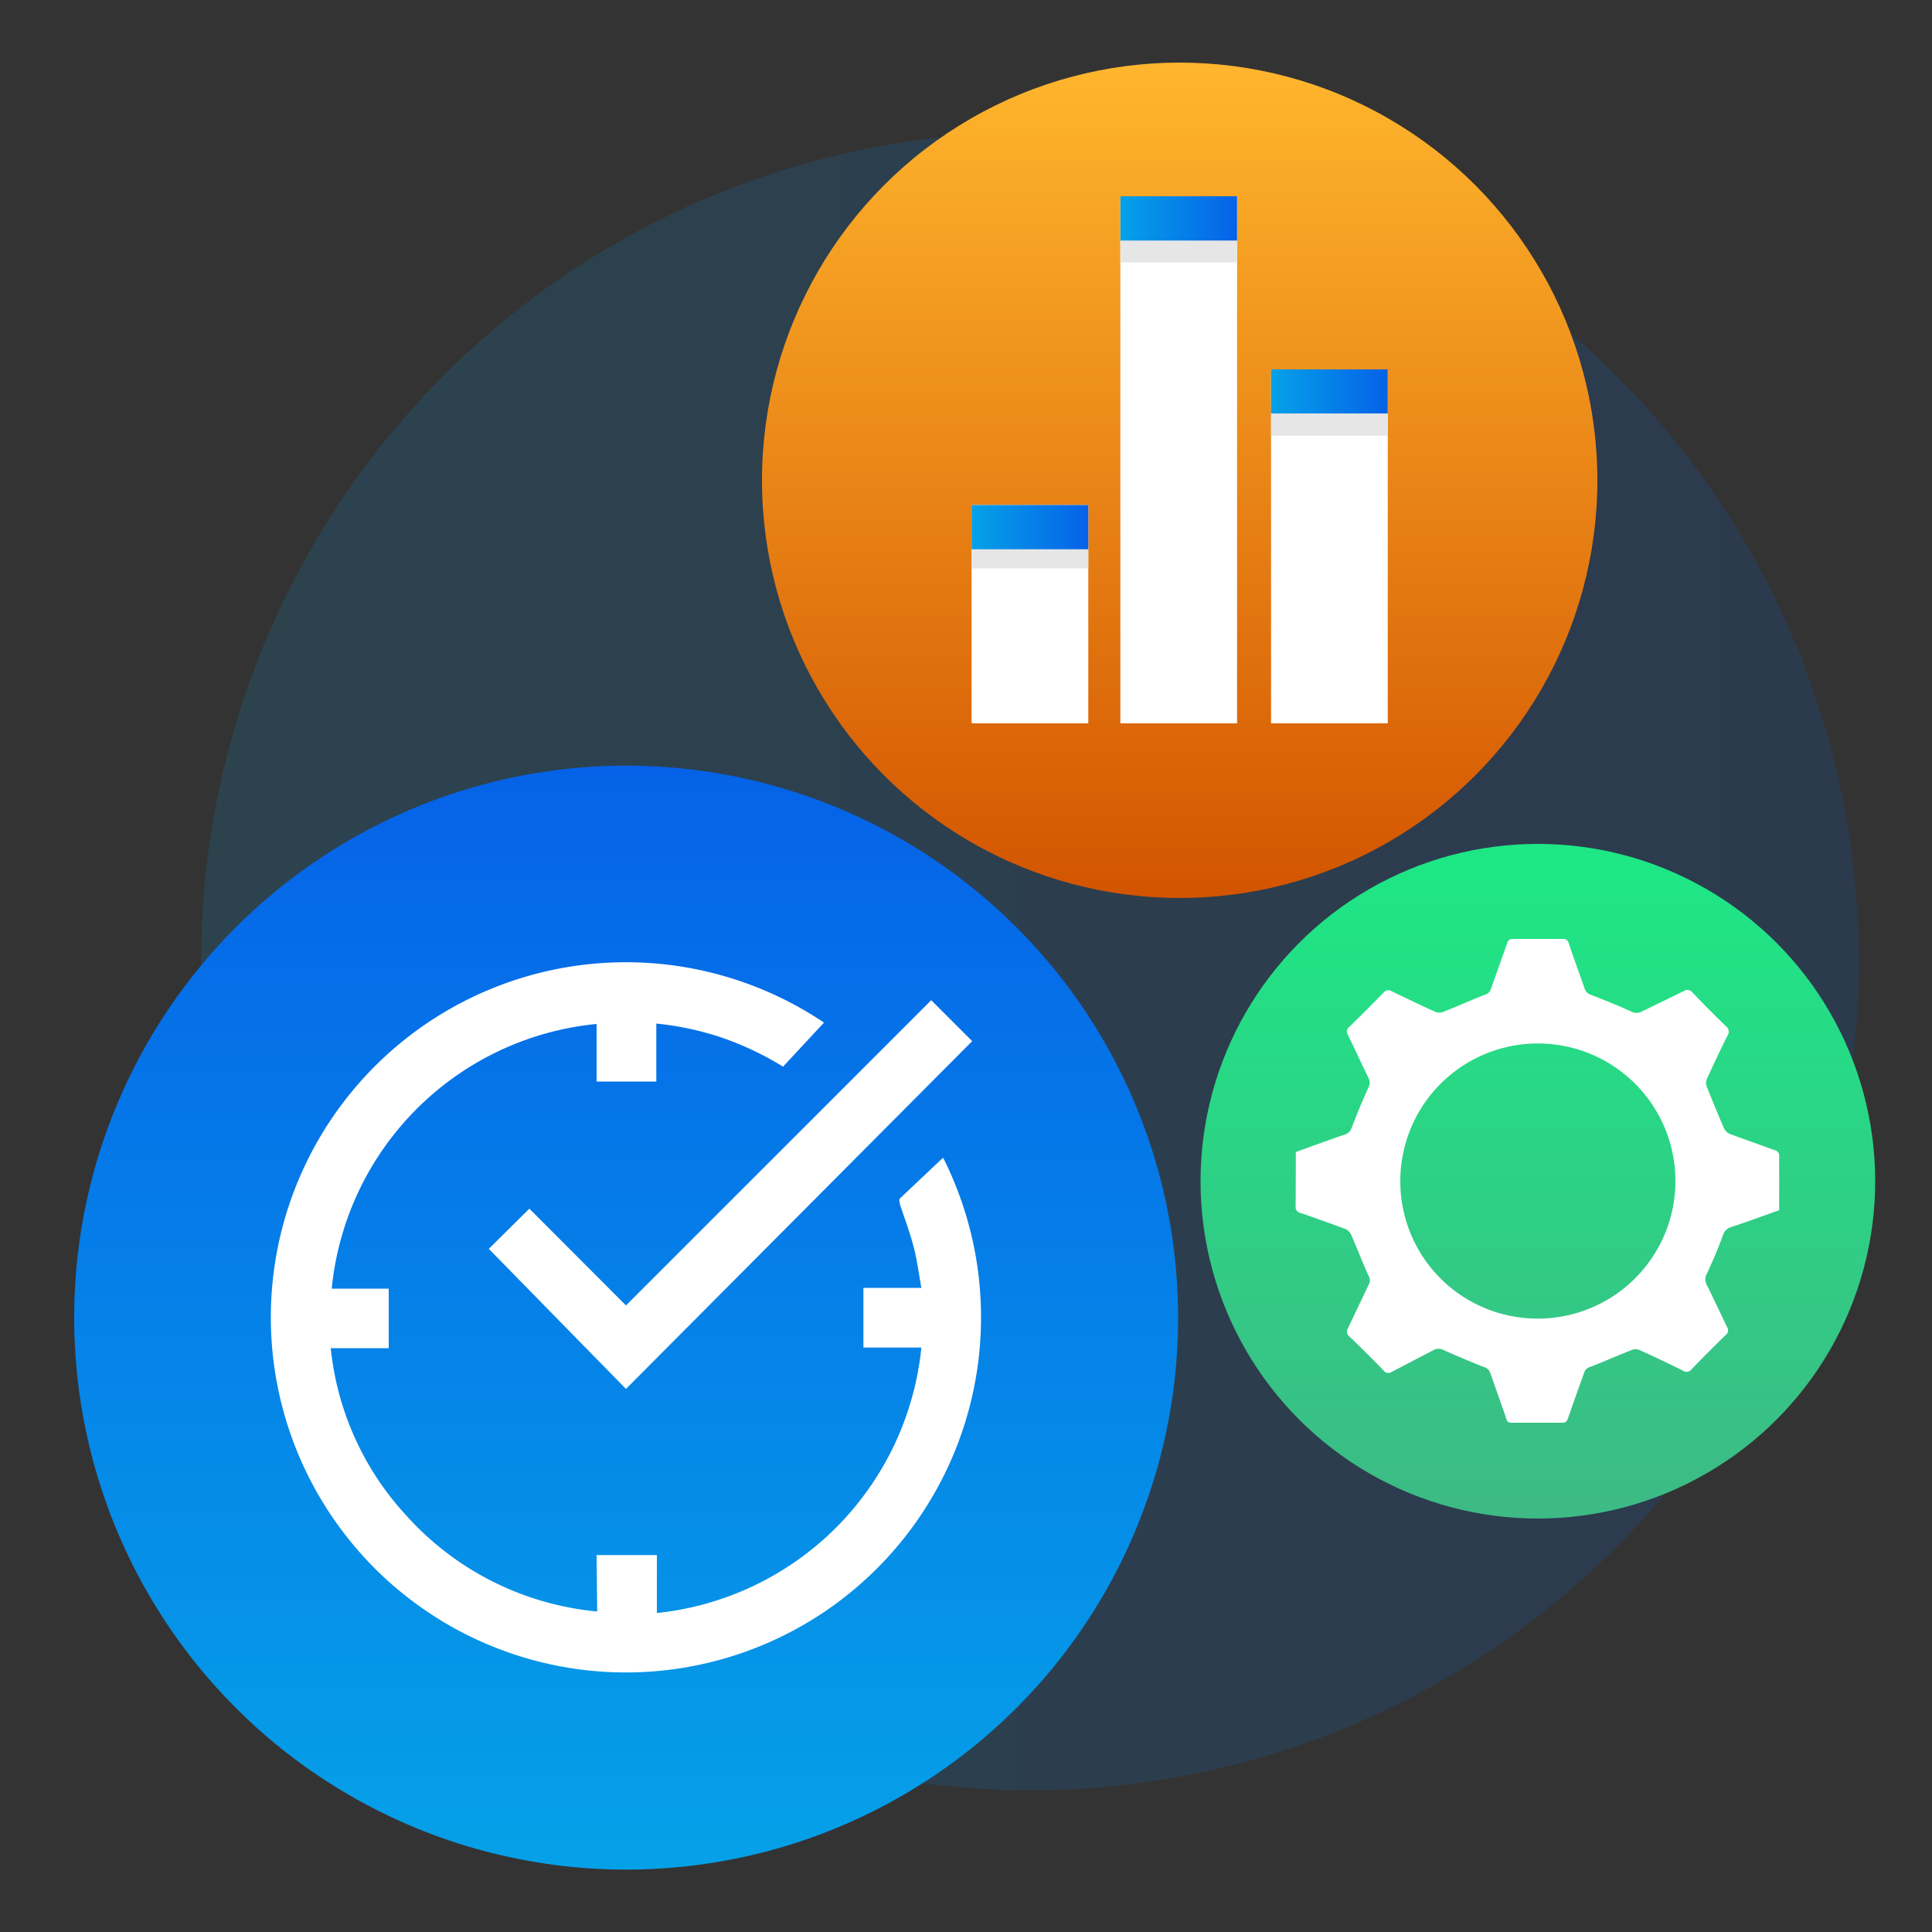
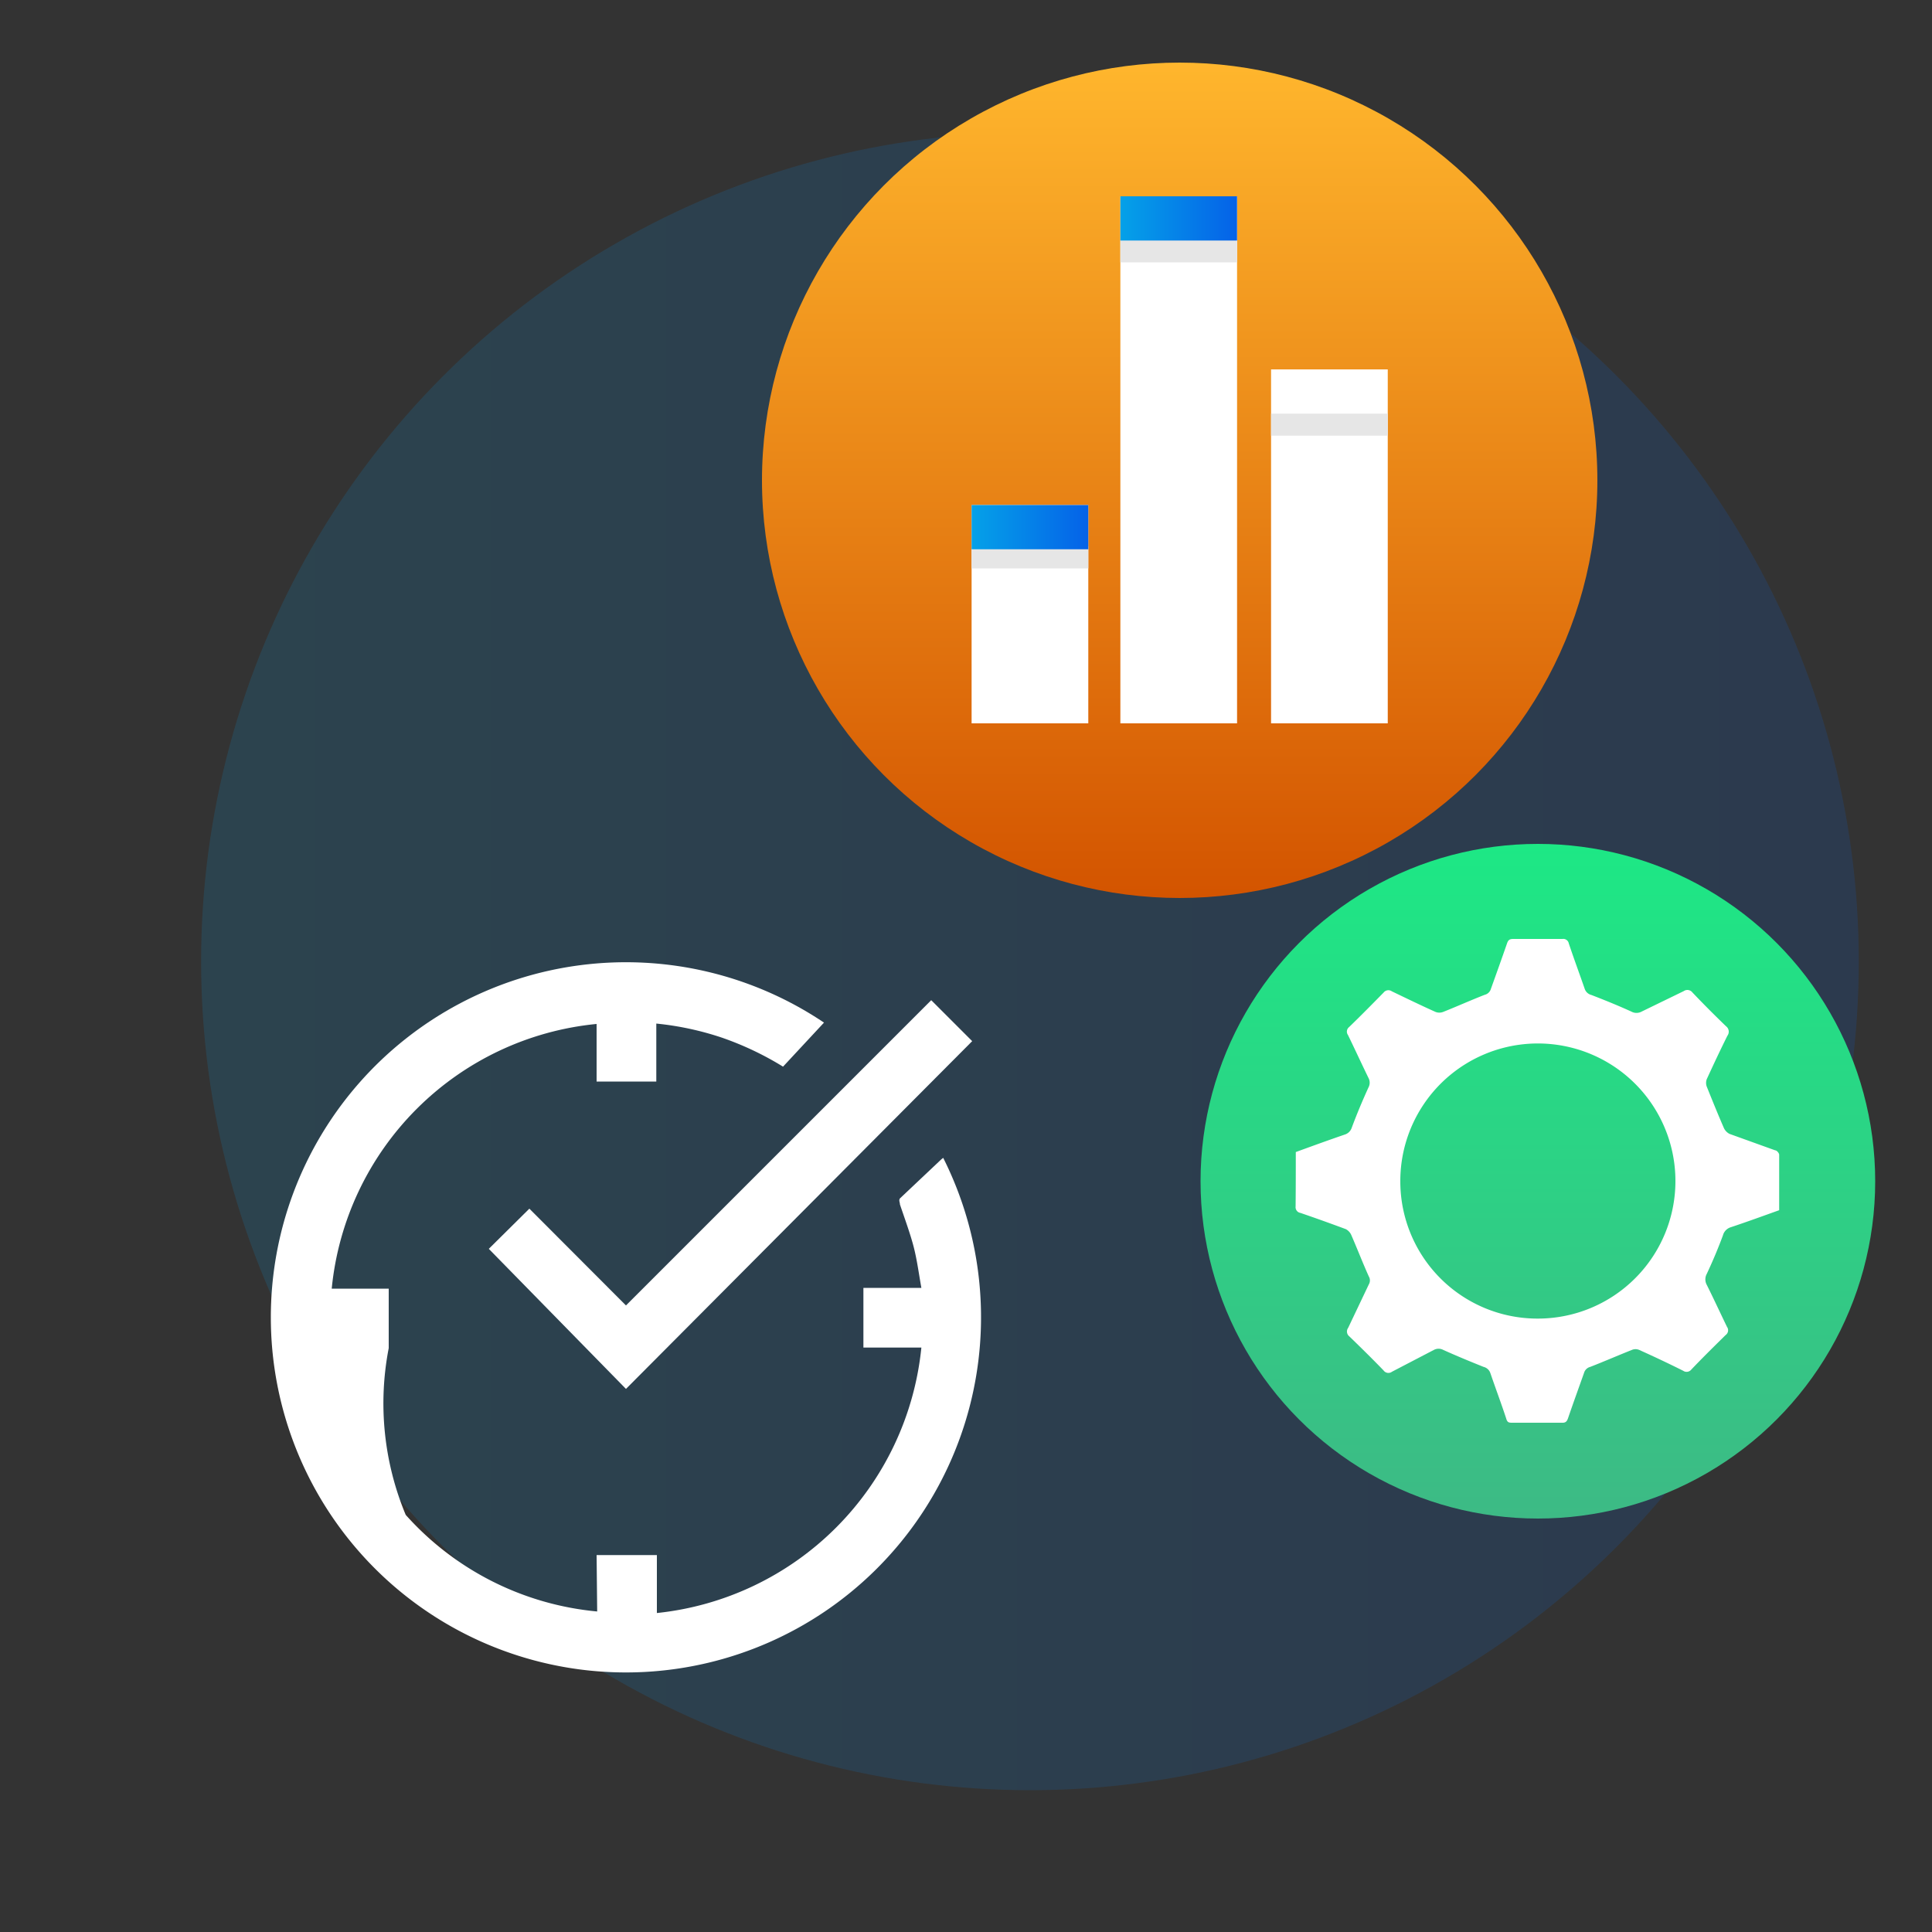
<svg xmlns="http://www.w3.org/2000/svg" xmlns:xlink="http://www.w3.org/1999/xlink" id="Layer_1" data-name="Layer 1" viewBox="0 0 100 100">
  <rect x="0" y="0" width="100" height="100" fill="#333333" stroke="none" />
  <defs>
    <style>.cls-1{opacity:0.15;fill:url(#linear-gradient);}.cls-2{fill:url(#linear-gradient-2);}.cls-3{fill:url(#linear-gradient-3);}.cls-4{fill:url(#linear-gradient-4);}.cls-5{fill:#fff;}.cls-6{fill:url(#linear-gradient-5);}.cls-7{fill:#e6e6e6;}.cls-8{fill:url(#linear-gradient-6);}.cls-9{fill:url(#linear-gradient-7);}</style>
    <linearGradient id="linear-gradient" x1="10.41" y1="49.76" x2="96.22" y2="49.76" gradientUnits="userSpaceOnUse">
      <stop offset="0" stop-color="#05a1e8" />
      <stop offset="1" stop-color="#0562e8" />
    </linearGradient>
    <linearGradient id="linear-gradient-2" x1="126.29" y1="-88.62" x2="183.42" y2="-88.62" gradientTransform="translate(121.04 223.05) rotate(-90)" xlink:href="#linear-gradient" />
    <linearGradient id="linear-gradient-3" x1="176.57" y1="-59.98" x2="219.81" y2="-59.98" gradientTransform="translate(121.04 223.05) rotate(-90)" gradientUnits="userSpaceOnUse">
      <stop offset="0" stop-color="#d35400" />
      <stop offset="1" stop-color="#ffb62d" />
    </linearGradient>
    <linearGradient id="linear-gradient-4" x1="144.45" y1="-41.44" x2="179.38" y2="-41.44" gradientTransform="translate(121.04 223.05) rotate(-90)" gradientUnits="userSpaceOnUse">
      <stop offset="0" stop-color="#3dba85" />
      <stop offset="1" stop-color="#1de885" />
    </linearGradient>
    <linearGradient id="linear-gradient-5" x1="65.79" y1="20.26" x2="71.83" y2="20.26" xlink:href="#linear-gradient" />
    <linearGradient id="linear-gradient-6" x1="57.99" y1="11.3" x2="64.03" y2="11.3" xlink:href="#linear-gradient" />
    <linearGradient id="linear-gradient-7" x1="50.29" y1="27.28" x2="56.33" y2="27.28" xlink:href="#linear-gradient" />
  </defs>
  <circle class="cls-1" cx="53.31" cy="49.76" r="42.9" />
-   <circle class="cls-2" cx="32.41" cy="68.2" r="28.57" />
  <circle class="cls-3" cx="61.06" cy="24.86" r="21.62" />
  <circle class="cls-4" cx="79.6" cy="61.14" r="17.46" />
  <rect class="cls-5" x="50.29" y="26.14" width="6.04" height="11.3" />
  <rect class="cls-5" x="57.99" y="10.16" width="6.04" height="27.28" />
  <rect class="cls-5" x="65.79" y="19.12" width="6.04" height="18.32" />
-   <rect class="cls-6" x="65.79" y="19.12" width="6.04" height="2.29" />
  <rect class="cls-7" x="65.79" y="21.41" width="6.04" height="1.14" />
  <rect class="cls-7" x="57.99" y="12.44" width="6.04" height="1.14" />
  <rect class="cls-7" x="50.29" y="28.28" width="6.04" height="1.14" />
  <rect class="cls-8" x="57.99" y="10.16" width="6.04" height="2.29" />
  <rect class="cls-9" x="50.29" y="26.14" width="6.04" height="2.29" />
  <path class="cls-5" d="M67.07,59.63c.85-.31,1.7-.62,2.55-.91a.55.55,0,0,0,.35-.36c.26-.7.55-1.39.86-2.07a.52.52,0,0,0,0-.5c-.36-.74-.7-1.48-1.06-2.22a.3.3,0,0,1,.06-.41c.61-.59,1.2-1.19,1.79-1.79a.31.31,0,0,1,.42-.06c.75.36,1.51.73,2.27,1.07a.55.55,0,0,0,.38,0c.73-.29,1.44-.61,2.16-.89a.44.44,0,0,0,.32-.31c.28-.78.56-1.56.83-2.34.06-.18.13-.24.32-.24h2.55a.29.29,0,0,1,.33.23c.26.78.55,1.56.82,2.34a.49.49,0,0,0,.35.33c.7.27,1.39.55,2.07.86a.55.55,0,0,0,.53,0l2.18-1.06a.33.33,0,0,1,.45.07c.57.6,1.15,1.18,1.74,1.75a.35.35,0,0,1,.07.49c-.37.74-.72,1.49-1.07,2.25a.56.56,0,0,0,0,.38c.29.72.58,1.44.89,2.15a.65.65,0,0,0,.29.3l2.36.85c.09,0,.21.15.21.23,0,.95,0,1.9,0,2.87-.84.3-1.66.6-2.5.88a.6.6,0,0,0-.41.42q-.37,1-.84,2a.59.59,0,0,0,0,.56c.36.72.7,1.46,1.05,2.18a.3.3,0,0,1-.07.42c-.6.59-1.2,1.18-1.78,1.79a.31.31,0,0,1-.42.06q-1.12-.56-2.28-1.08a.48.48,0,0,0-.37,0c-.73.29-1.44.6-2.16.88a.45.45,0,0,0-.32.31c-.28.79-.56,1.56-.83,2.35-.06.17-.13.24-.32.23q-1.27,0-2.55,0c-.18,0-.27,0-.33-.22-.26-.79-.55-1.56-.82-2.35a.49.49,0,0,0-.35-.32c-.7-.28-1.4-.57-2.09-.88a.51.51,0,0,0-.48,0L72.05,71a.31.31,0,0,1-.44-.07c-.58-.6-1.17-1.18-1.77-1.76a.32.32,0,0,1-.06-.44l1.07-2.25a.4.4,0,0,0,0-.41c-.32-.71-.6-1.44-.91-2.15a.63.63,0,0,0-.28-.3c-.78-.29-1.56-.57-2.35-.84a.3.3,0,0,1-.25-.33C67.07,61.48,67.07,60.56,67.07,59.63Zm12.54,8.62a7.12,7.12,0,1,0-7.13-7.08A7.1,7.1,0,0,0,79.61,68.25Z" />
-   <path class="cls-5" d="M30.88,80.49H34v3A15.36,15.36,0,0,0,47.69,69.75h-3V66.66h3c-.13-.72-.22-1.42-.39-2.09s-.47-1.49-.72-2.23c0-.12-.07-.2,0-.31L48.73,60l.09-.07a18.38,18.38,0,1,1-6.17-7l-2.12,2.28a16,16,0,0,0-3.16-1.5,15.48,15.48,0,0,0-3.4-.73v3H30.88V53a15.26,15.26,0,0,0-13.71,13.7h2.95v3.08h-3A15,15,0,0,0,21,78.41a15.16,15.16,0,0,0,9.91,5Z" />
+   <path class="cls-5" d="M30.88,80.49H34v3A15.36,15.36,0,0,0,47.69,69.75h-3V66.66h3c-.13-.72-.22-1.42-.39-2.09s-.47-1.49-.72-2.23c0-.12-.07-.2,0-.31L48.73,60l.09-.07a18.38,18.38,0,1,1-6.17-7l-2.12,2.28a16,16,0,0,0-3.16-1.5,15.48,15.48,0,0,0-3.4-.73v3H30.88V53a15.26,15.26,0,0,0-13.71,13.7h2.95v3.08A15,15,0,0,0,21,78.41a15.16,15.16,0,0,0,9.91,5Z" />
  <path class="cls-5" d="M32.4,67.57l15.8-15.8,2.12,2.12-17.92,18-7.1-7.25,2.1-2.08Z" />
</svg>